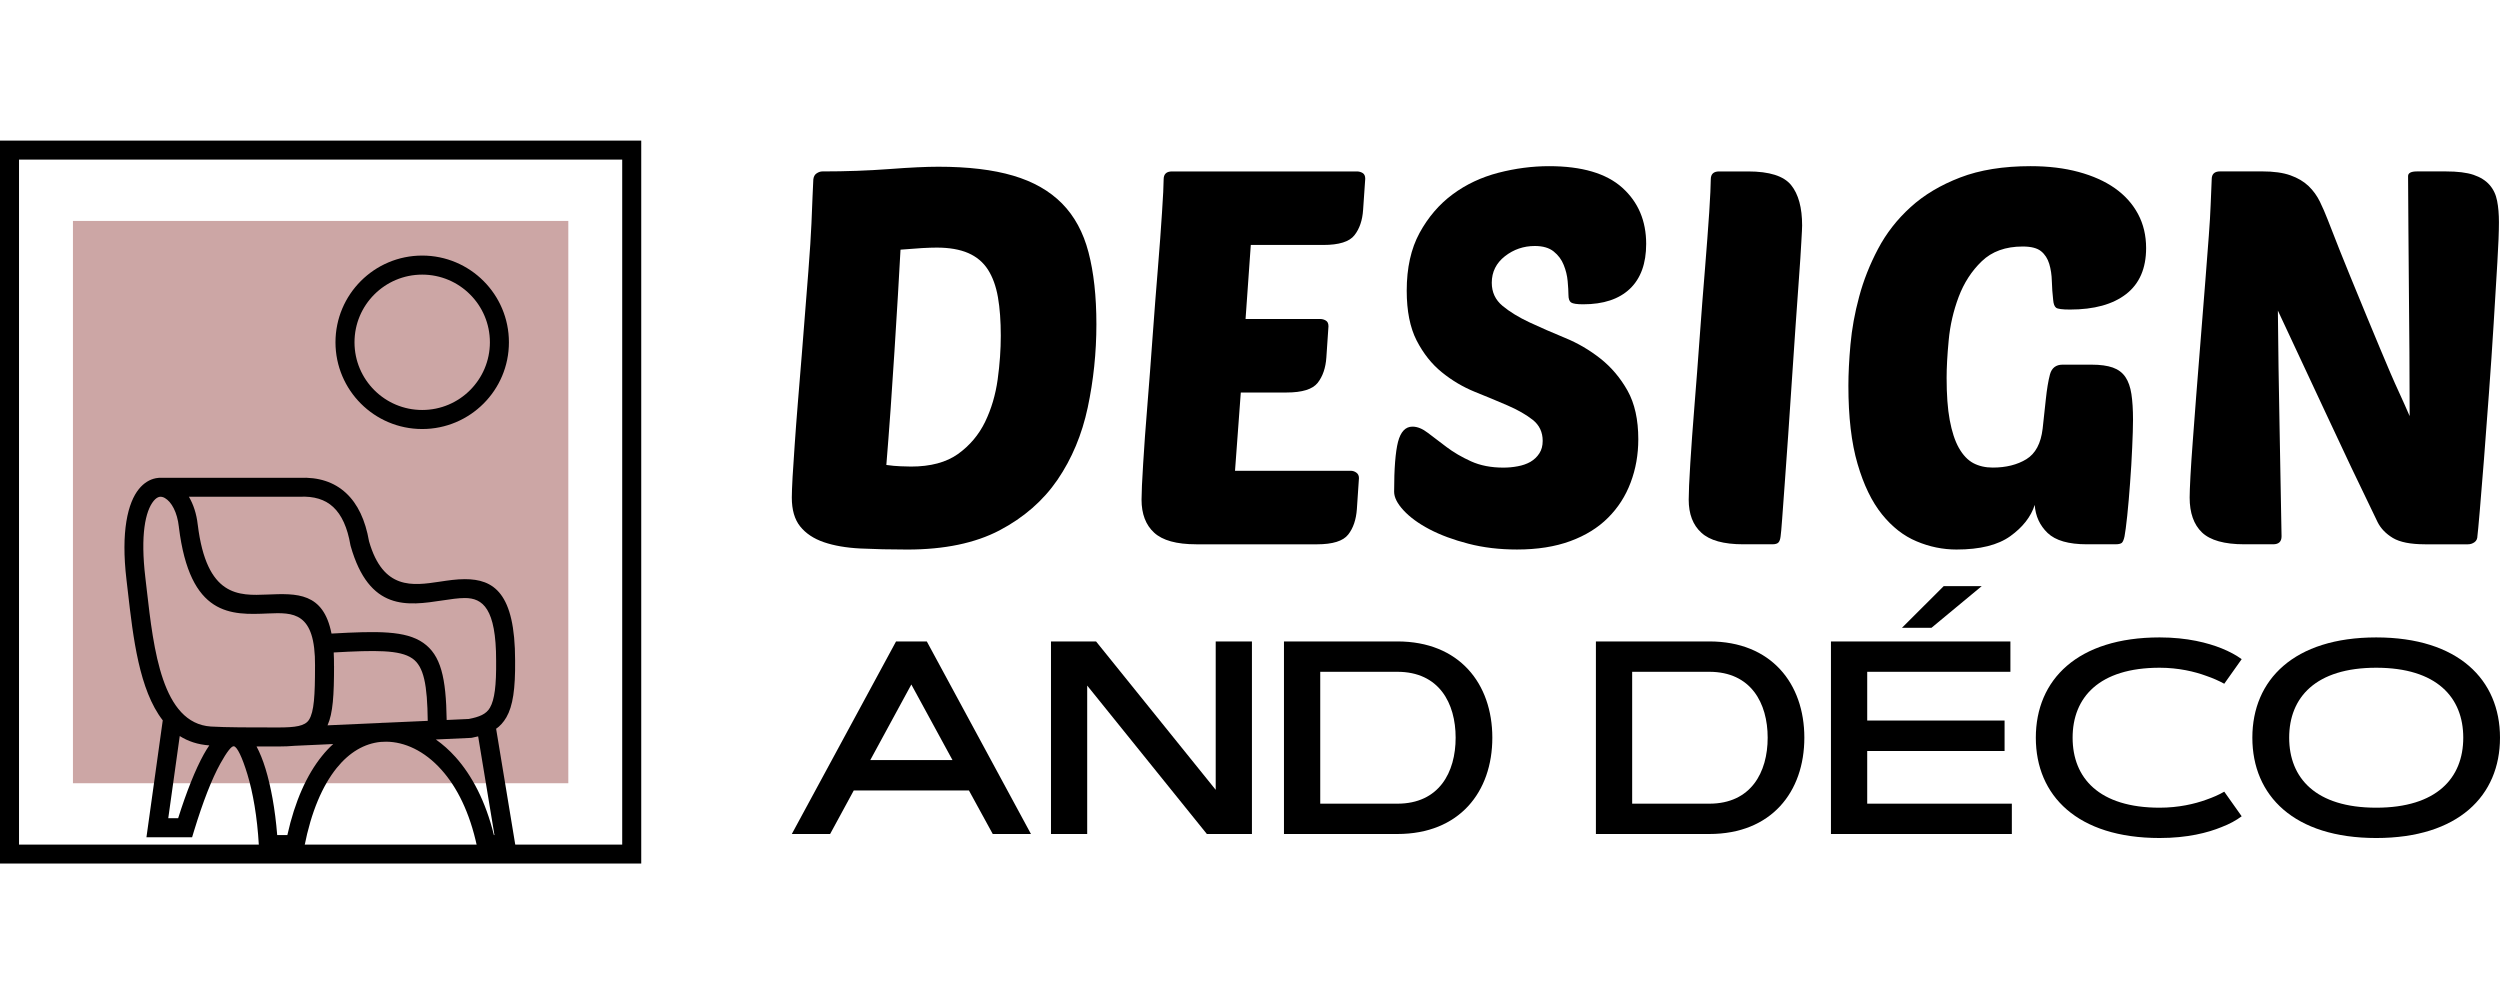
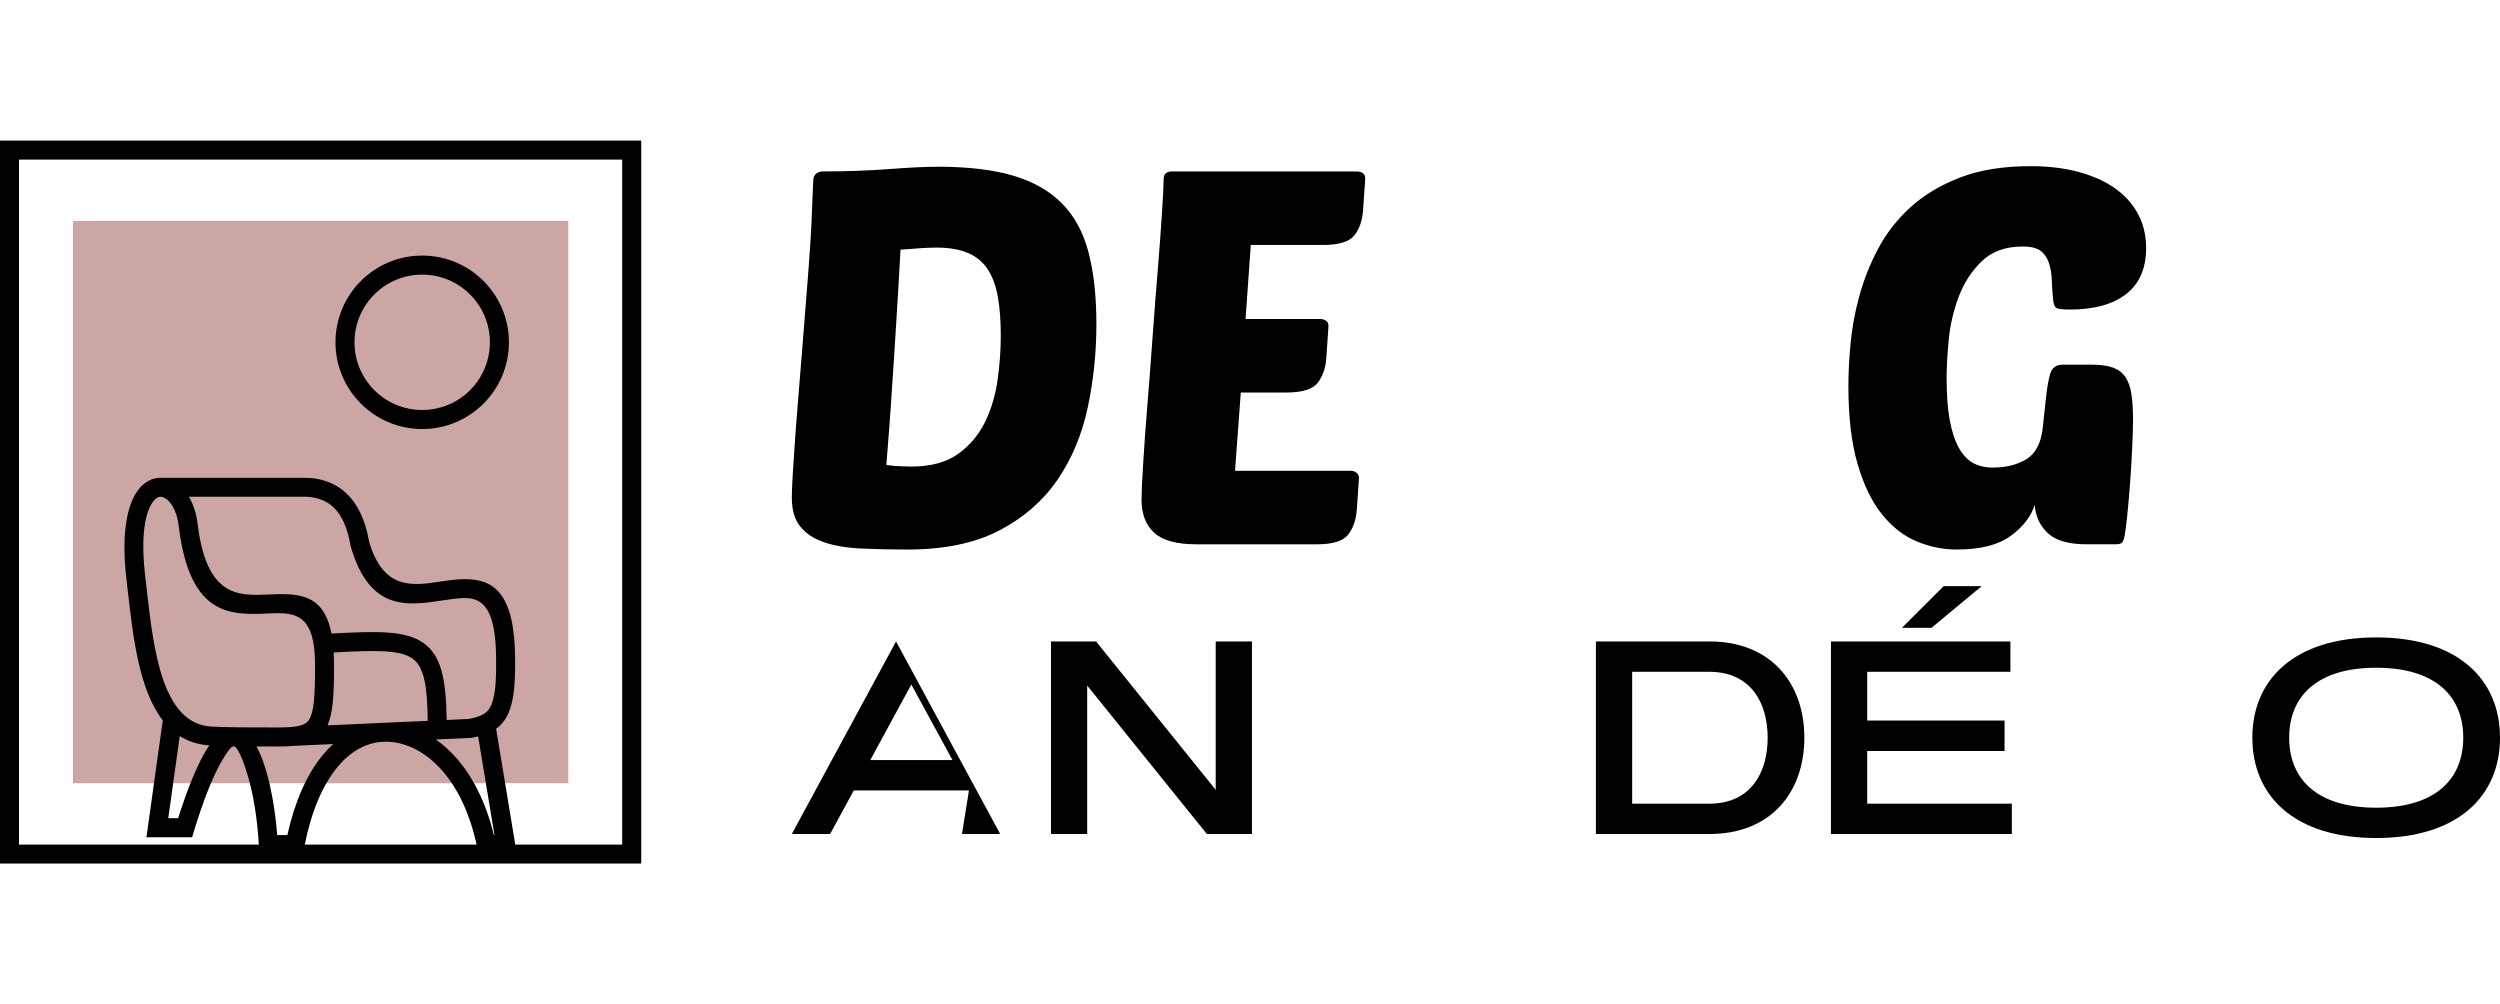
<svg xmlns="http://www.w3.org/2000/svg" version="1.1" id="Calque_1" x="0px" y="0px" width="156.17px" height="62.728px" viewBox="0 0 156.17 62.728" enable-background="new 0 0 156.17 62.728" xml:space="preserve">
  <g>
    <g>
      <g>
        <path d="M50.807,11.202c0.022-0.177,0.092-0.302,0.215-0.379c0.118-0.075,0.233-0.114,0.344-0.114     c1.486,0,2.881-0.051,4.183-0.148c1.299-0.099,2.322-0.146,3.065-0.146c1.861,0,3.419,0.186,4.676,0.558     c1.257,0.37,2.274,0.95,3.053,1.738c0.775,0.786,1.329,1.803,1.654,3.051c0.327,1.246,0.493,2.744,0.493,4.495     c0,1.771-0.182,3.503-0.541,5.198c-0.361,1.694-0.991,3.198-1.886,4.511c-0.899,1.312-2.106,2.366-3.625,3.165     c-1.522,0.797-3.442,1.198-5.76,1.198c-1.069,0-2.049-0.023-2.935-0.066c-0.886-0.044-1.646-0.178-2.279-0.394     c-0.635-0.218-1.128-0.548-1.478-0.984c-0.351-0.437-0.523-1.038-0.523-1.803c0-0.286,0.018-0.713,0.048-1.282     c0.033-0.567,0.077-1.245,0.133-2.03c0.055-0.788,0.118-1.66,0.197-2.611c0.076-0.95,0.155-1.951,0.245-3     c0.177-2.164,0.311-3.893,0.409-5.184c0.101-1.29,0.164-2.302,0.196-3.034c0.034-0.731,0.058-1.286,0.067-1.655     C50.771,11.912,50.785,11.551,50.807,11.202z M56.909,29.145c1.226,0,2.203-0.264,2.937-0.786c0.73-0.525,1.296-1.193,1.69-2.003     c0.392-0.809,0.654-1.694,0.787-2.656c0.132-0.963,0.194-1.87,0.194-2.725c0-0.917-0.058-1.722-0.178-2.409     c-0.121-0.69-0.33-1.262-0.624-1.722c-0.295-0.46-0.706-0.805-1.23-1.035c-0.526-0.228-1.181-0.342-1.969-0.342     c-0.24,0-0.548,0.01-0.917,0.03c-0.373,0.024-0.822,0.055-1.346,0.099c-0.045,0.809-0.1,1.766-0.163,2.871     c-0.066,1.104-0.136,2.264-0.215,3.478c-0.076,1.213-0.16,2.438-0.245,3.674c-0.088,1.236-0.177,2.378-0.262,3.426     c0.325,0.048,0.624,0.072,0.885,0.082C56.517,29.14,56.733,29.145,56.909,29.145z" />
        <path d="M74.723,34.001c-1.226,0-2.1-0.241-2.626-0.726c-0.523-0.479-0.787-1.167-0.787-2.063c0-0.438,0.035-1.187,0.101-2.249     c0.063-1.059,0.151-2.267,0.262-3.623c0.109-1.355,0.22-2.79,0.327-4.298c0.109-1.51,0.22-2.93,0.33-4.264     c0.11-1.335,0.194-2.505,0.259-3.51c0.066-1.006,0.102-1.696,0.102-2.066c0-0.328,0.174-0.493,0.522-0.493h11.549     c0.13,0,0.25,0.033,0.359,0.098c0.11,0.067,0.163,0.187,0.163,0.361l-0.133,1.936c-0.042,0.655-0.223,1.187-0.541,1.59     c-0.313,0.405-0.965,0.608-1.951,0.608h-4.524l-0.327,4.624h4.658c0.132,0,0.25,0.034,0.359,0.1     c0.11,0.066,0.162,0.185,0.162,0.359l-0.131,1.936c-0.043,0.656-0.225,1.187-0.542,1.593c-0.318,0.403-0.966,0.605-1.95,0.605     H77.51l-0.361,4.889h7.218c0.13,0,0.249,0.036,0.358,0.114c0.11,0.077,0.166,0.191,0.166,0.344l-0.13,1.938     c-0.047,0.654-0.225,1.187-0.543,1.59c-0.317,0.403-0.964,0.608-1.951,0.608H74.723z" />
-         <path d="M96.766,10.38c2.055,0,3.578,0.45,4.576,1.347c0.994,0.896,1.491,2.065,1.491,3.51c0,1.223-0.34,2.159-1.018,2.805     c-0.679,0.644-1.65,0.967-2.916,0.967c-0.395,0-0.648-0.039-0.758-0.115c-0.108-0.074-0.163-0.233-0.163-0.476     c0-0.217-0.019-0.501-0.049-0.853c-0.031-0.349-0.115-0.689-0.248-1.015c-0.129-0.329-0.338-0.609-0.624-0.839     c-0.282-0.229-0.677-0.344-1.179-0.344c-0.699,0-1.324,0.214-1.869,0.639c-0.545,0.429-0.821,0.98-0.821,1.657     c0,0.592,0.223,1.071,0.673,1.444c0.446,0.371,1.012,0.716,1.69,1.034c0.676,0.314,1.417,0.64,2.214,0.967     c0.799,0.326,1.533,0.759,2.212,1.293c0.679,0.537,1.243,1.204,1.692,2.002c0.447,0.799,0.672,1.81,0.672,3.035     c0,0.963-0.16,1.865-0.478,2.705c-0.315,0.842-0.785,1.575-1.411,2.199c-0.621,0.624-1.408,1.111-2.357,1.46     c-0.954,0.351-2.065,0.525-3.332,0.525c-1.094,0-2.104-0.12-3.034-0.362c-0.933-0.24-1.741-0.54-2.429-0.9     c-0.688-0.36-1.228-0.757-1.623-1.184c-0.393-0.425-0.589-0.813-0.589-1.163c0-1.444,0.082-2.481,0.243-3.116     c0.166-0.633,0.466-0.951,0.902-0.951c0.309,0,0.629,0.13,0.97,0.394c0.338,0.263,0.727,0.558,1.165,0.884     c0.437,0.331,0.944,0.625,1.523,0.889c0.579,0.262,1.251,0.393,2.02,0.393c0.304,0,0.606-0.027,0.901-0.084     c0.292-0.052,0.559-0.146,0.789-0.275c0.229-0.134,0.413-0.307,0.556-0.527c0.143-0.216,0.212-0.479,0.212-0.785     c0-0.547-0.209-0.986-0.622-1.314c-0.417-0.326-0.941-0.627-1.575-0.9c-0.636-0.273-1.314-0.559-2.052-0.853     c-0.729-0.298-1.413-0.7-2.049-1.217c-0.635-0.512-1.157-1.174-1.575-1.982c-0.414-0.809-0.621-1.848-0.621-3.115     c0-1.423,0.267-2.625,0.803-3.61c0.537-0.982,1.227-1.788,2.066-2.409c0.839-0.624,1.793-1.07,2.854-1.347     C94.66,10.519,95.716,10.38,96.766,10.38z" />
-         <path d="M108.901,34.001c-1.227,0-2.101-0.241-2.623-0.726c-0.527-0.479-0.788-1.167-0.788-2.063     c0-0.438,0.032-1.187,0.098-2.249c0.065-1.059,0.153-2.267,0.262-3.623c0.11-1.355,0.22-2.79,0.328-4.298     c0.109-1.51,0.219-2.93,0.33-4.264c0.109-1.335,0.194-2.505,0.263-3.51c0.062-1.006,0.098-1.696,0.098-2.066     c0-0.328,0.173-0.493,0.521-0.493h1.806c1.335,0,2.23,0.284,2.691,0.853c0.46,0.568,0.688,1.411,0.688,2.526     c0,0.111-0.015,0.458-0.051,1.049c-0.031,0.591-0.079,1.335-0.146,2.231s-0.137,1.896-0.213,3.001     c-0.078,1.105-0.153,2.235-0.23,3.395c-0.077,1.16-0.151,2.293-0.229,3.396c-0.076,1.103-0.146,2.104-0.214,3.001     c-0.065,0.897-0.122,1.646-0.164,2.248c-0.045,0.602-0.076,0.969-0.098,1.096c-0.021,0.179-0.063,0.304-0.131,0.379     c-0.068,0.078-0.198,0.117-0.396,0.117H108.901z" />
        <path d="M130.356,34.001c-1.137,0-1.954-0.235-2.446-0.707c-0.489-0.471-0.759-1.055-0.804-1.754     c-0.239,0.742-0.75,1.394-1.522,1.95c-0.776,0.56-1.897,0.838-3.365,0.838c-0.851,0-1.685-0.169-2.491-0.511     c-0.811-0.337-1.531-0.902-2.165-1.688c-0.635-0.788-1.144-1.838-1.525-3.15c-0.386-1.312-0.573-2.942-0.573-4.887     c0-0.745,0.042-1.604,0.13-2.575c0.088-0.974,0.267-1.968,0.543-2.985c0.271-1.016,0.666-2.013,1.179-2.984     c0.514-0.974,1.191-1.843,2.035-2.609c0.841-0.766,1.874-1.382,3.099-1.852c1.224-0.471,2.691-0.707,4.396-0.707     c1.117,0,2.115,0.122,2.999,0.362c0.887,0.24,1.642,0.578,2.265,1.015c0.622,0.439,1.106,0.974,1.446,1.61     c0.339,0.633,0.506,1.343,0.506,2.13c0,1.269-0.416,2.226-1.246,2.872c-0.832,0.645-2.001,0.968-3.51,0.968     c-0.481,0-0.77-0.038-0.869-0.115c-0.1-0.078-0.16-0.234-0.18-0.477c-0.045-0.393-0.074-0.787-0.084-1.181     c-0.01-0.393-0.064-0.754-0.163-1.083c-0.1-0.327-0.268-0.591-0.509-0.787c-0.242-0.197-0.624-0.295-1.148-0.295     c-1.07,0-1.924,0.308-2.557,0.92c-0.636,0.61-1.115,1.356-1.445,2.229c-0.327,0.875-0.536,1.776-0.621,2.706     c-0.089,0.93-0.13,1.711-0.13,2.345c0,1.051,0.062,1.934,0.194,2.641c0.133,0.711,0.32,1.292,0.57,1.738     c0.256,0.45,0.557,0.768,0.904,0.953c0.35,0.185,0.756,0.278,1.216,0.278c0.83,0,1.529-0.176,2.099-0.524     c0.568-0.35,0.906-0.983,1.015-1.904l0.199-1.836c0.067-0.634,0.152-1.154,0.259-1.557c0.111-0.406,0.377-0.608,0.789-0.608     h1.807c0.548,0,0.99,0.061,1.328,0.18c0.339,0.121,0.601,0.317,0.788,0.591c0.185,0.274,0.31,0.63,0.376,1.066     c0.066,0.438,0.1,0.974,0.1,1.606c0,0.439-0.019,1.018-0.052,1.739c-0.03,0.723-0.075,1.456-0.131,2.198     c-0.052,0.743-0.114,1.427-0.178,2.053c-0.067,0.622-0.122,1.052-0.169,1.291c-0.041,0.2-0.098,0.33-0.159,0.397     c-0.066,0.063-0.198,0.099-0.396,0.099H130.356z" />
-         <path d="M151.479,34.001c-0.896,0-1.563-0.133-2-0.394c-0.438-0.264-0.754-0.594-0.953-0.986     c-1.137-2.339-2.203-4.582-3.196-6.724c-0.998-2.144-2.01-4.309-3.036-6.496c0.023,2.361,0.054,4.714,0.102,7.055     c0.042,2.339,0.086,4.689,0.128,7.049c0,0.33-0.176,0.496-0.523,0.496h-1.806c-1.244,0-2.126-0.248-2.642-0.74     c-0.513-0.492-0.77-1.219-0.77-2.18c0-0.265,0.017-0.707,0.049-1.329c0.033-0.626,0.084-1.36,0.148-2.214     c0.066-0.855,0.136-1.789,0.212-2.807c0.079-1.018,0.163-2.05,0.246-3.099c0.133-1.664,0.239-3.04,0.329-4.136     c0.088-1.093,0.158-2.016,0.213-2.771c0.057-0.754,0.096-1.399,0.115-1.935c0.021-0.537,0.044-1.065,0.066-1.59     c0-0.328,0.173-0.493,0.523-0.493h2.624c0.724,0,1.313,0.081,1.771,0.246c0.46,0.163,0.836,0.387,1.133,0.67     c0.297,0.287,0.527,0.609,0.705,0.971c0.175,0.359,0.339,0.737,0.491,1.13c0.526,1.356,0.989,2.526,1.396,3.511     c0.403,0.984,0.758,1.848,1.066,2.591c0.306,0.744,0.573,1.391,0.805,1.936c0.229,0.548,0.442,1.051,0.638,1.511     c0.196,0.459,0.394,0.899,0.591,1.326c0.198,0.428,0.405,0.893,0.622,1.395c0-1.289-0.005-2.616-0.015-3.985     c-0.012-1.366-0.021-2.699-0.033-4.001c-0.012-1.3-0.021-2.554-0.03-3.757c-0.013-1.202-0.021-2.284-0.021-3.247     c0-0.197,0.185-0.295,0.558-0.295h1.807c0.722,0,1.297,0.07,1.721,0.212c0.428,0.146,0.761,0.353,1,0.626     c0.241,0.271,0.4,0.605,0.476,0.999c0.078,0.393,0.114,0.841,0.114,1.345c0,0.548-0.03,1.384-0.099,2.51     c-0.063,1.126-0.141,2.389-0.229,3.789c-0.085,1.399-0.184,2.848-0.294,4.346c-0.11,1.499-0.214,2.882-0.312,4.15     c-0.1,1.27-0.188,2.345-0.263,3.229c-0.076,0.888-0.125,1.405-0.146,1.561c0,0.175-0.061,0.305-0.181,0.393     c-0.122,0.088-0.257,0.133-0.412,0.133H151.479z" />
      </g>
      <g>
        <g>
-           <path d="M60.528,49.38h-7.196l-1.476,2.718h-2.393l6.511-12.028h1.922l6.506,12.028h-2.387L60.528,49.38z M54.366,47.478h5.133      l-2.57-4.719L54.366,47.478z" />
+           <path d="M60.528,49.38h-7.196l-1.476,2.718h-2.393l6.511-12.028l6.506,12.028h-2.387L60.528,49.38z M54.366,47.478h5.133      l-2.57-4.719L54.366,47.478z" />
          <path d="M65.653,40.069h2.815l7.475,9.27v-9.27h2.263v12.028h-2.816l-7.475-9.271v9.271h-2.262V40.069z" />
-           <path d="M87.293,52.098h-7.086V40.069h7.086c3.867,0,5.93,2.635,5.93,6.013C93.223,49.475,91.161,52.098,87.293,52.098z       M82.473,50.204h4.82c2.604,0,3.638-1.957,3.638-4.122c0-2.159-1.034-4.116-3.638-4.116h-4.82V50.204z" />
          <path d="M106.78,52.098h-7.087V40.069h7.087c3.868,0,5.934,2.635,5.934,6.013C112.713,49.475,110.648,52.098,106.78,52.098z       M101.958,50.204h4.821c2.603,0,3.644-1.957,3.644-4.122c0-2.159-1.041-4.116-3.644-4.116h-4.821V50.204z" />
          <path d="M125.222,45.013v1.902h-8.581v3.289h9.035v1.894h-11.3V40.069h11.21v1.896h-8.945v3.047H125.222z M121.421,36.613h2.375      l-3.139,2.603h-1.844L121.421,36.613z" />
-           <path d="M134.908,50.455c1.182,0,2.188-0.236,2.904-0.496c0.418-0.145,0.797-0.309,1.133-0.505l1.088,1.537      c-0.346,0.259-0.761,0.486-1.261,0.677c-0.847,0.347-2.118,0.681-3.864,0.681c-5.134,0-7.734-2.641-7.734-6.267      c0-3.62,2.601-6.264,7.734-6.264c1.735,0,3.018,0.343,3.864,0.68c0.5,0.202,0.915,0.427,1.261,0.678l-1.088,1.536      c-0.336-0.185-0.715-0.352-1.133-0.495c-0.717-0.263-1.723-0.505-2.904-0.505c-3.783,0-5.436,1.854-5.436,4.37      C129.472,48.602,131.125,50.455,134.908,50.455z" />
          <path d="M140.7,46.082c0-3.62,2.604-6.264,7.737-6.264c5.129,0,7.733,2.644,7.733,6.264c0,3.626-2.604,6.267-7.733,6.267      C143.303,52.349,140.7,49.708,140.7,46.082z M153.875,46.082c0-2.517-1.656-4.37-5.438-4.37c-3.782,0-5.437,1.854-5.437,4.37      c0,2.52,1.654,4.373,5.437,4.373C152.218,50.455,153.875,48.602,153.875,46.082z" />
        </g>
      </g>
    </g>
    <g>
      <rect x="4.557" y="13.801" fill-rule="evenodd" clip-rule="evenodd" fill="#CCA6A5" width="30.944" height="35.126" />
      <path d="M16.746,38.322c-2.307,0.101-4.885,0.207-5.573-5.402v-0.011c-0.1-0.915-0.457-1.554-0.87-1.796    c-0.117-0.068-0.235-0.096-0.342-0.076c-0.117,0.023-0.24,0.105-0.364,0.255c-0.519,0.638-0.833,2.131-0.517,4.79l0.087,0.753    c0.429,3.753,0.959,8.348,4.007,8.55c0.928,0.058,2.558,0.058,4.141,0.058h0.047c1.094,0,1.686-0.084,1.94-0.479    c0.319-0.499,0.377-1.525,0.377-3.361h0.001C19.707,38.201,18.311,38.259,16.746,38.322 M27.226,46.194    c0.427,0.3,0.842,0.666,1.234,1.104c1.017,1.138,1.875,2.747,2.392,4.865h0.035l-1.018-6.163c-0.129,0.029-0.264,0.058-0.406,0.09    l-0.083,0.006L27.226,46.194z M23.714,45.165c0.116-0.012,0.234-0.014,0.353-0.017l2.653-0.118c-0.027-2.24-0.237-3.398-0.965-3.9    c-0.782-0.542-2.307-0.516-4.909-0.372c0.015,0.266,0.021,0.545,0.018,0.845h0.003c0,1.813-0.067,2.951-0.407,3.707L23.714,45.165    z M16.026,46.63c0.205,0.383,0.396,0.855,0.562,1.397c0.331,1.087,0.598,2.502,0.728,4.137h0.635    c0.471-2.124,1.221-3.771,2.158-4.932c0.223-0.28,0.459-0.53,0.706-0.753l-2.402,0.109c-0.31,0.029-0.659,0.044-1.05,0.044h-0.047    C16.884,46.633,16.45,46.633,16.026,46.63z M11.228,45.979l-0.717,5.134h0.617c0.528-1.672,1.077-3.044,1.604-3.995    c0.113-0.202,0.226-0.387,0.342-0.554C12.354,46.512,11.746,46.307,11.228,45.979z M30.994,45.537l1.29,7.814h-2.385l-0.1-0.47    c-0.454-2.139-1.259-3.722-2.222-4.794c-1.061-1.188-2.308-1.749-3.456-1.755l-0.346,0.014c-1.006,0.099-1.946,0.641-2.743,1.629    c-0.886,1.099-1.593,2.732-2.017,4.897l-0.094,0.479h-2.719l-0.033-0.562c-0.1-1.776-0.373-3.295-0.713-4.416    c-0.327-1.075-0.638-1.719-0.846-1.756c-0.15-0.026-0.446,0.363-0.842,1.075c-0.533,0.957-1.095,2.404-1.639,4.186L12,52.303    H9.148l1.019-7.305c-1.474-1.896-1.852-5.18-2.178-8.027l-0.087-0.75c-0.359-3.021,0.083-4.824,0.777-5.675    c0.311-0.381,0.675-0.599,1.061-0.673c0.122-0.023,0.246-0.032,0.365-0.027h8.591v0.003c1.203-0.057,2.178,0.262,2.924,0.955    c0.723,0.67,1.201,1.675,1.434,3.014c0.878,3.049,2.722,2.772,4.409,2.519c0.531-0.08,1.05-0.158,1.574-0.158    c1.792,0,3.141,0.842,3.141,5.082c0.018,1.772-0.139,2.842-0.544,3.545c-0.184,0.317-0.4,0.554-0.663,0.735L30.994,45.537z     M12.353,32.775c0.555,4.526,2.556,4.439,4.347,4.365c1.832-0.075,3.501-0.147,4.008,2.438c2.906-0.164,4.624-0.185,5.721,0.573    c1.117,0.772,1.434,2.186,1.474,4.825l1.38-0.063c0.657-0.127,1.088-0.295,1.323-0.704c0.291-0.504,0.402-1.392,0.386-2.942    v-0.003c0.002-3.258-0.839-3.906-1.956-3.906c-0.408,0-0.897,0.075-1.397,0.15c-2.183,0.331-4.572,0.691-5.735-3.401l-0.014-0.059    c-0.186-1.09-0.544-1.884-1.078-2.378c-0.507-0.472-1.203-0.684-2.088-0.639l-0.027,0.001h-6.896    c0.275,0.466,0.475,1.056,0.551,1.741H12.353z" />
      <path d="M38.869,9.971H1.188v42.79h37.68V9.971z M0.594,8.782h39.463v45.163H0V8.782H0.594z" />
      <path d="M29.363,18.393c-0.764-0.765-1.821-1.238-2.989-1.238c-1.168,0-2.225,0.474-2.99,1.238    c-0.766,0.765-1.239,1.822-1.239,2.99c0,1.167,0.473,2.225,1.239,2.99c0.765,0.765,1.822,1.238,2.99,1.238    c1.168,0,2.226-0.473,2.989-1.238c0.766-0.766,1.24-1.823,1.24-2.99C30.603,20.215,30.129,19.157,29.363,18.393 M26.374,15.965    c1.496,0,2.85,0.607,3.83,1.587c0.981,0.98,1.587,2.336,1.587,3.831c0,1.496-0.606,2.85-1.587,3.83    c-0.98,0.98-2.334,1.587-3.83,1.587c-1.496,0-2.849-0.606-3.83-1.587c-0.98-0.98-1.587-2.334-1.587-3.83    c0-1.495,0.606-2.851,1.587-3.831C23.524,16.572,24.877,15.965,26.374,15.965z" />
    </g>
  </g>
</svg>